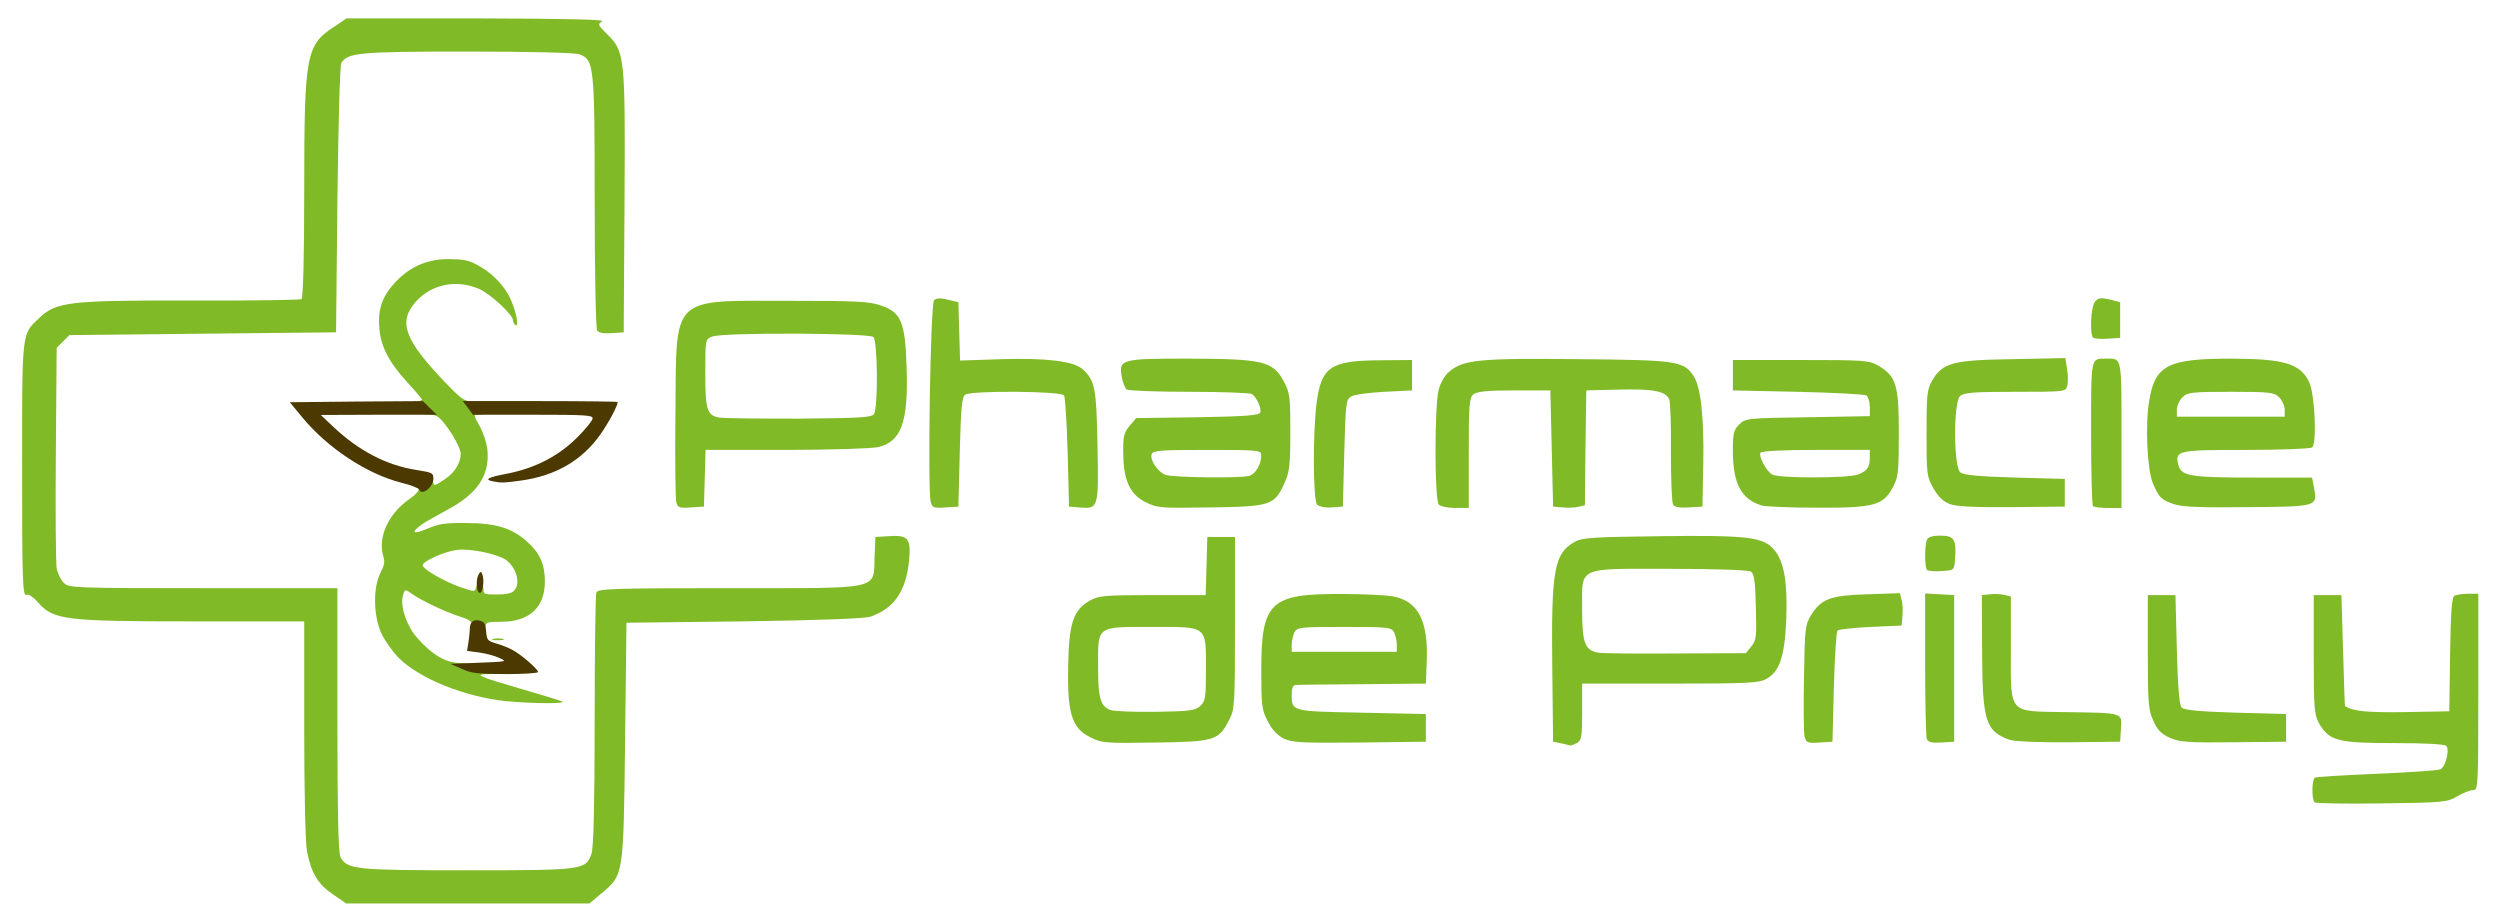
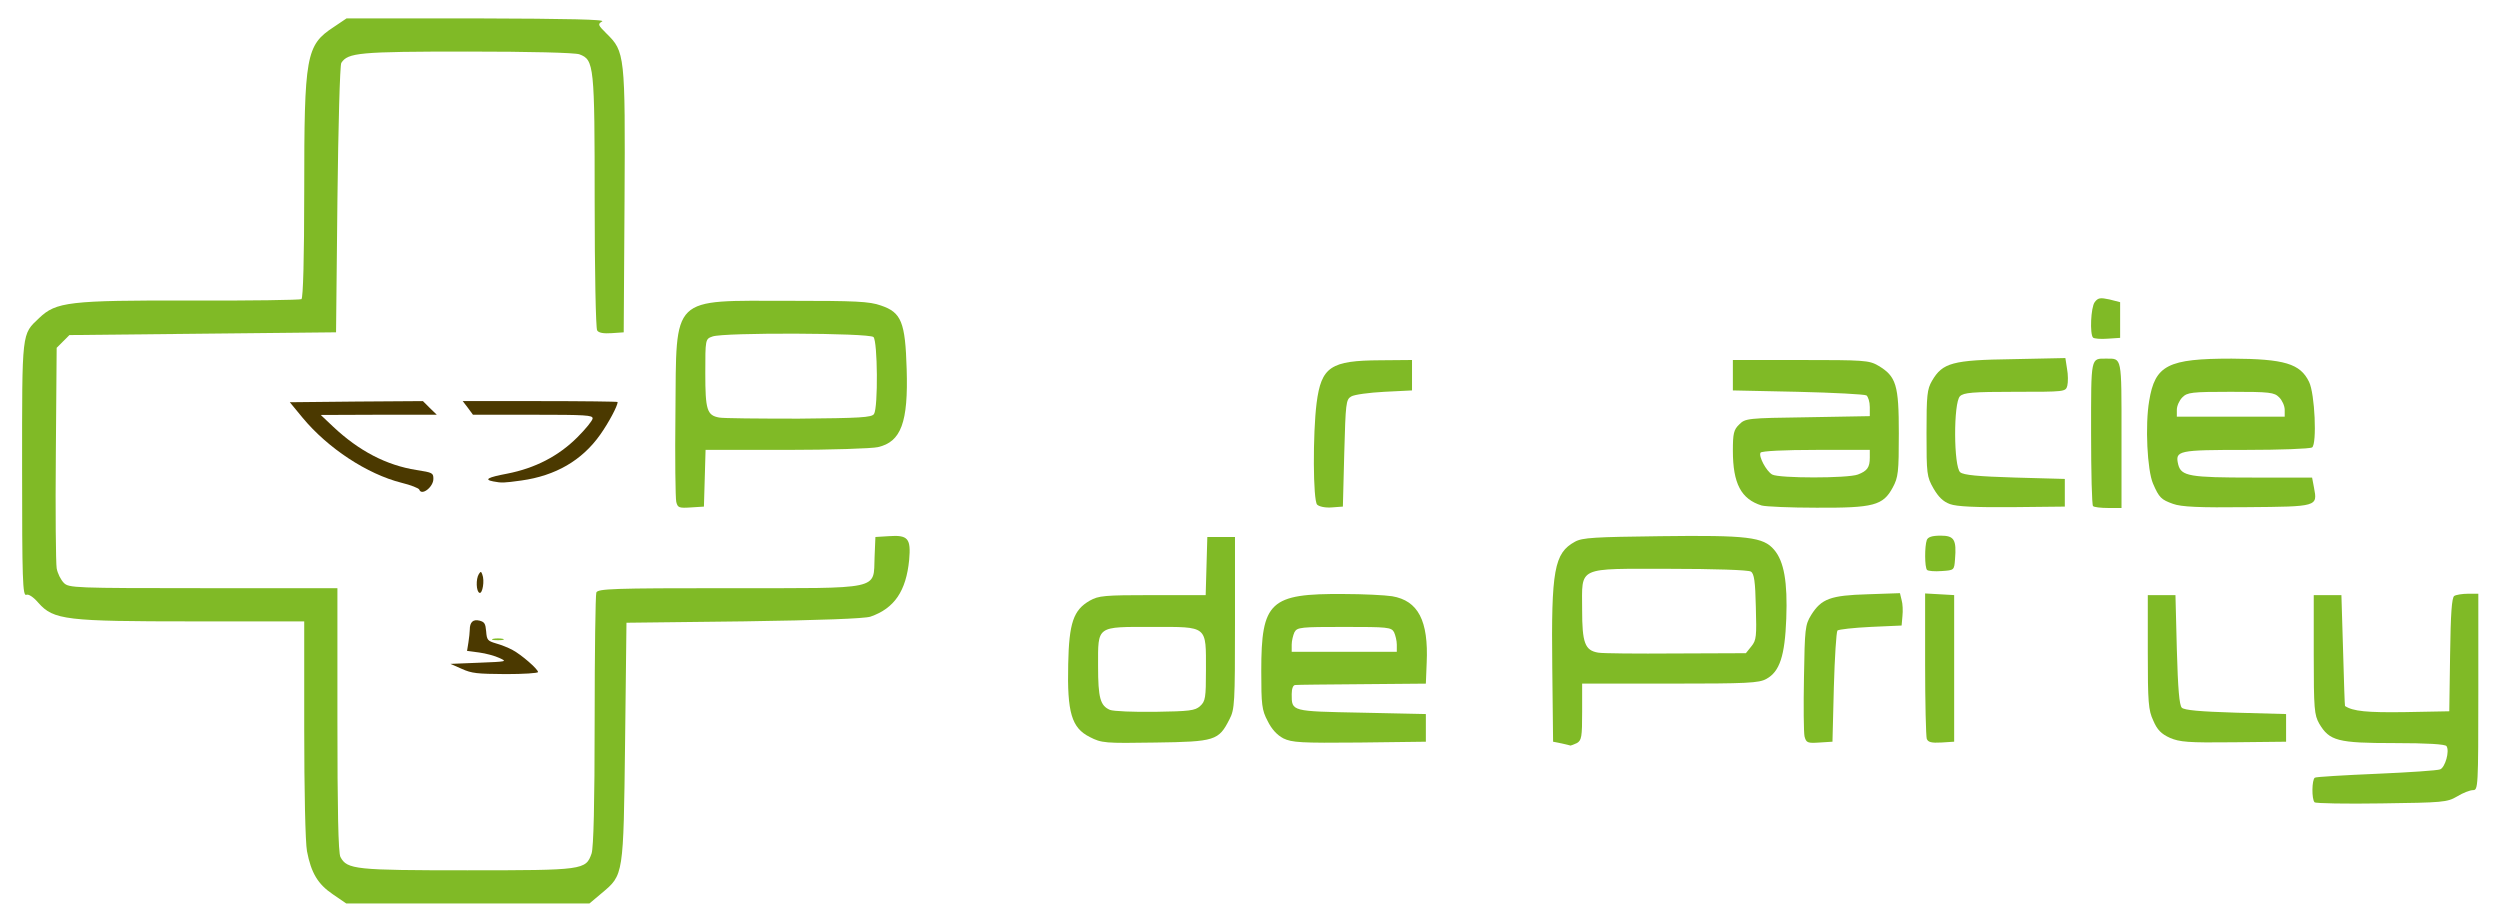
<svg xmlns="http://www.w3.org/2000/svg" xmlns:ns1="http://sodipodi.sourceforge.net/DTD/sodipodi-0.dtd" xmlns:ns2="http://www.inkscape.org/namespaces/inkscape" width="239.136mm" height="88mm" viewBox="0 0 239.136 88" version="1.1" id="svg1" ns1:docname="pharmaprillygreen.svg" ns2:version="1.3.2 (091e20e, 2023-11-25, custom)">
  <ns1:namedview id="namedview1" pagecolor="#ffffff" bordercolor="#000000" borderopacity="0.25" ns2:showpageshadow="2" ns2:pageopacity="0.0" ns2:pagecheckerboard="0" ns2:deskcolor="#d1d1d1" ns2:document-units="mm" ns2:zoom="0.76702441" ns2:cx="548.87432" ns2:cy="278.34838" ns2:window-width="1920" ns2:window-height="1057" ns2:window-x="-8" ns2:window-y="-8" ns2:window-maximized="1" ns2:current-layer="layer1">
    <ns2:page x="0" y="0" width="239.136" height="88" id="page1" margin="0 0 0 0" bleed="0" />
  </ns1:namedview>
  <defs id="defs1" />
  <g ns2:label="Calque 1" ns2:groupmode="layer" id="layer1">
    <g id="g1391" transform="translate(69.284,-244.638)">
      <path id="pN74SarbZ" d="m -37.432,330.191 c -1.455,-0.979 -2.09,-2.064 -2.487,-4.128 -0.159,-0.82 -0.265,-5.874 -0.265,-11.695 v -10.292 h -10.583 c -12.224,0 -13.388,-0.132 -14.843,-1.773 -0.476,-0.556 -0.952,-0.873 -1.164,-0.767 -0.344,0.132 -0.397,-1.508 -0.397,-12.039 0,-13.335 -0.053,-12.832 1.64,-14.446 1.614,-1.535 2.831,-1.693 14.499,-1.667 5.689,0.026 10.451,-0.053 10.583,-0.132 0.159,-0.106 0.265,-3.969 0.265,-10.292 0,-13.044 0.159,-13.996 2.831,-15.743 l 1.217,-0.82 h 12.462 c 8.89,0.026 12.33,0.106 11.986,0.291 -0.45,0.265 -0.397,0.344 0.423,1.164 1.746,1.72 1.799,1.984 1.72,16.007 l -0.079,12.568 -1.164,0.079 c -0.741,0.053 -1.244,-0.026 -1.376,-0.265 -0.132,-0.185 -0.238,-5.741 -0.238,-12.33 0,-13.044 -0.053,-13.547 -1.455,-14.076 -0.423,-0.159 -4.736,-0.265 -10.742,-0.265 -10.345,0 -11.404,0.106 -12.039,1.085 -0.132,0.212 -0.291,6.085 -0.37,13.07 l -0.132,12.7 -12.753,0.132 -12.753,0.132 -0.609,0.609 -0.609,0.609 -0.079,10.107 c -0.053,5.556 0,10.504 0.079,10.98 0.079,0.476 0.397,1.111 0.688,1.402 0.476,0.476 0.979,0.503 13.335,0.503 h 12.832 v 12.594 c 0,8.493 0.079,12.753 0.291,13.123 0.635,1.191 1.429,1.27 12.144,1.27 11.139,0 11.324,-0.026 11.88,-1.614 0.185,-0.582 0.291,-4.71 0.291,-12.7 0,-6.509 0.079,-12.012 0.159,-12.25 0.132,-0.37 1.508,-0.423 12.674,-0.423 14.817,0 13.811,0.212 13.944,-2.99 l 0.079,-1.905 1.27,-0.079 c 1.852,-0.132 2.143,0.212 1.958,2.275 -0.291,2.963 -1.402,4.63 -3.704,5.424 -0.556,0.185 -4.789,0.344 -12.091,0.45 l -11.245,0.132 -0.132,11.377 c -0.159,12.885 -0.132,12.726 -2.249,14.499 l -1.164,0.979 h -11.615 -11.642 z" style="fill:#80BA26;stroke-width:0.026" />
      <path id="p16xW7N0Jh" d="m 152.116,321.38 c -0.291,-0.291 -0.265,-2.17 0.026,-2.355 0.132,-0.079 2.805,-0.238 5.9,-0.37 3.096,-0.132 5.847,-0.318 6.085,-0.423 0.476,-0.185 0.926,-1.746 0.609,-2.223 -0.106,-0.185 -1.852,-0.291 -4.974,-0.291 -5.45,0 -6.218,-0.212 -7.197,-1.852 -0.476,-0.847 -0.529,-1.376 -0.529,-6.615 v -5.689 h 1.323 1.323 l 0.159,5.292 c 0.079,2.91 0.159,5.318 0.185,5.318 0.767,0.503 2.09,0.635 5.741,0.582 l 4.233,-0.079 0.079,-5.424 c 0.053,-3.916 0.159,-5.45 0.397,-5.609 0.159,-0.106 0.767,-0.212 1.323,-0.212 h 0.979 v 9.393 c 0,9.128 -0.026,9.393 -0.503,9.393 -0.291,0 -0.979,0.265 -1.535,0.609 -0.953,0.556 -1.349,0.582 -7.223,0.661 -3.413,0.053 -6.297,0 -6.403,-0.106 z" style="fill:#80BA26;stroke-width:0.026" />
      <path id="p1GtSTww9A" d="m 80.07,315.745 -0.794,-0.159 -0.079,-7.144 c -0.106,-9.287 0.185,-10.901 2.17,-11.986 0.714,-0.397 1.879,-0.45 8.149,-0.529 8.387,-0.106 9.869,0.079 10.901,1.296 0.953,1.111 1.296,3.096 1.164,6.588 -0.132,3.572 -0.635,5.08 -1.905,5.768 -0.714,0.397 -1.799,0.45 -9.207,0.45 h -8.414 v 2.699 c 0,2.408 -0.053,2.725 -0.503,2.99 -0.291,0.132 -0.556,0.238 -0.609,0.238 -0.053,-0.026 -0.423,-0.106 -0.873,-0.212 z m 18.177,-9.287 c 0.476,-0.582 0.503,-0.953 0.423,-3.757 -0.053,-2.434 -0.159,-3.201 -0.476,-3.387 -0.212,-0.159 -3.598,-0.265 -7.726,-0.265 -9.022,0 -8.414,-0.291 -8.414,3.916 0,3.175 0.265,3.889 1.535,4.101 0.397,0.079 3.731,0.106 7.408,0.079 l 6.72,-0.026 z" style="fill:#80BA26;stroke-width:0.026" />
      <path id="p10uxLdphL" d="m 34.958,315.136 c -1.746,-0.873 -2.17,-2.355 -2.064,-6.959 0.079,-3.969 0.503,-5.186 2.064,-6.085 0.847,-0.476 1.376,-0.529 6.006,-0.529 h 5.08 l 0.079,-2.778 0.079,-2.778 h 1.323 1.323 v 8.202 c 0,7.673 -0.026,8.281 -0.529,9.234 -1.032,2.037 -1.376,2.143 -7.091,2.223 -4.842,0.079 -5.133,0.053 -6.271,-0.529 z m 10.557,-2.963 c 0.503,-0.45 0.556,-0.794 0.556,-3.44 0,-4.286 0.212,-4.128 -5.08,-4.128 -5.45,0 -5.239,-0.159 -5.239,3.757 0,3.043 0.212,3.784 1.138,4.18 0.318,0.132 2.275,0.212 4.313,0.185 3.281,-0.053 3.836,-0.106 4.313,-0.556 z" style="fill:#80BA26;stroke-width:0.026" />
      <path id="pWFx7rgeG" d="m 53.479,315.269 c -0.609,-0.318 -1.138,-0.9 -1.508,-1.667 -0.556,-1.032 -0.609,-1.561 -0.609,-4.789 0,-6.641 0.82,-7.408 7.885,-7.355 1.852,0 3.942,0.106 4.63,0.212 2.487,0.423 3.493,2.328 3.307,6.376 l -0.079,1.984 -6.085,0.053 c -3.334,0.026 -6.244,0.053 -6.403,0.079 -0.212,0 -0.344,0.344 -0.344,0.873 0,1.667 -0.079,1.64 6.667,1.773 l 6.165,0.132 v 1.323 1.323 l -6.35,0.079 c -5.609,0.053 -6.456,0 -7.276,-0.397 z m 10.848,-8.969 c 0,-0.37 -0.132,-0.9 -0.265,-1.191 -0.265,-0.476 -0.609,-0.503 -4.763,-0.503 -4.154,0 -4.498,0.026 -4.762,0.503 -0.132,0.291 -0.265,0.82 -0.265,1.191 v 0.688 h 5.027 5.027 z" style="fill:#80BA26;stroke-width:0.026" />
      <path id="pqwiD35Ck" d="m 103.327,315.083 c -0.079,-0.37 -0.106,-2.91 -0.053,-5.636 0.079,-4.683 0.106,-5.027 0.688,-5.98 0.979,-1.561 1.852,-1.879 5.397,-1.984 l 3.096,-0.106 0.159,0.661 c 0.106,0.344 0.132,1.032 0.079,1.535 l -0.079,0.9 -2.963,0.132 c -1.614,0.079 -3.043,0.238 -3.175,0.344 -0.106,0.132 -0.265,2.566 -0.344,5.424 l -0.132,5.212 -1.244,0.079 c -1.138,0.079 -1.27,0.026 -1.429,-0.582 z" style="fill:#80BA26;stroke-width:0.026" />
      <path id="pGO1QEWOQ" d="m 115.021,315.321 c -0.079,-0.238 -0.159,-3.466 -0.159,-7.17 v -6.747 l 1.402,0.079 1.376,0.079 v 7.011 7.011 l -1.217,0.079 c -0.953,0.053 -1.27,-0.026 -1.402,-0.344 z" style="fill:#80BA26;stroke-width:0.026" />
-       <path id="phPDoJbcW" d="m 122.932,315.401 c -2.275,-0.82 -2.593,-1.773 -2.619,-8.414 l -0.026,-5.424 0.767,-0.079 c 0.397,-0.053 1.032,-0.026 1.376,0.053 l 0.635,0.159 v 4.868 c 0,6.509 -0.344,6.085 5.212,6.191 5.583,0.079 5.424,0.026 5.318,1.587 l -0.079,1.244 -4.895,0.053 c -2.91,0.026 -5.212,-0.079 -5.689,-0.238 z" style="fill:#80BA26;stroke-width:0.026" />
      <path id="pnbuVSJHf" d="m 138.278,315.216 c -0.82,-0.37 -1.217,-0.767 -1.587,-1.64 -0.476,-1.005 -0.529,-1.746 -0.529,-6.588 v -5.424 h 1.323 1.323 l 0.132,5.212 c 0.106,3.784 0.238,5.318 0.476,5.556 0.238,0.238 1.72,0.37 5.159,0.476 l 4.815,0.132 v 1.323 1.323 l -5.027,0.053 c -4.366,0.053 -5.159,-0.026 -6.085,-0.423 z" style="fill:#80BA26;stroke-width:0.026" />
      <path id="p9U0iDjjX" d="m -22.112,305.744 c 0.238,-0.053 0.661,-0.053 0.926,0 0.238,0.079 0.026,0.132 -0.476,0.132 -0.503,0 -0.714,-0.053 -0.45,-0.132 z" style="fill:#80BA26;stroke-width:0.026" />
      <path id="p16M0ocCp2" d="m 115.048,299.155 c -0.238,-0.238 -0.238,-2.275 -0.026,-2.857 0.106,-0.291 0.503,-0.423 1.323,-0.423 1.296,0 1.535,0.37 1.376,2.275 -0.079,1.032 -0.079,1.032 -1.27,1.111 -0.661,0.053 -1.296,0 -1.402,-0.106 z" style="fill:#80BA26;stroke-width:0.026" />
      <path id="p595YdX9E" d="m -4.597,292.647 c -0.079,-0.344 -0.132,-4.207 -0.079,-8.546 0.106,-11.324 -0.556,-10.689 10.927,-10.689 6.297,0 7.62,0.053 8.731,0.45 1.958,0.661 2.328,1.587 2.461,6.085 0.159,5.08 -0.529,6.959 -2.752,7.461 -0.556,0.132 -4.498,0.265 -8.758,0.265 h -7.726 l -0.079,2.725 -0.079,2.699 -1.244,0.079 c -1.138,0.079 -1.27,0.026 -1.402,-0.529 z m 18.918,-8.414 c 0.397,-0.609 0.344,-6.959 -0.053,-7.355 -0.397,-0.397 -14.367,-0.45 -15.399,-0.053 -0.688,0.238 -0.688,0.265 -0.688,3.519 0,3.493 0.159,4.022 1.323,4.233 0.37,0.079 3.784,0.106 7.62,0.106 5.847,-0.053 6.985,-0.106 7.197,-0.45 z" style="fill:#80BA26;stroke-width:0.026" />
-       <path id="plGKMQ9i0" d="m 19.745,292.647 c -0.318,-1.217 -0.026,-18.944 0.318,-19.288 0.212,-0.212 0.609,-0.238 1.323,-0.053 l 1.005,0.238 0.079,2.778 0.079,2.805 3.942,-0.132 c 4.26,-0.132 6.906,0.185 7.779,0.953 1.191,1.085 1.323,1.799 1.429,7.329 0.106,5.98 0.106,6.059 -1.72,5.9 l -1.005,-0.079 -0.132,-5.159 c -0.079,-2.831 -0.238,-5.318 -0.344,-5.477 -0.265,-0.423 -8.811,-0.476 -9.446,-0.079 -0.318,0.185 -0.423,1.217 -0.529,5.477 l -0.132,5.239 -1.244,0.079 c -1.111,0.079 -1.27,0.026 -1.402,-0.529 z" style="fill:#80BA26;stroke-width:0.026" />
-       <path id="p8MYXWUHp" d="m 40.25,292.647 c -1.482,-0.741 -2.09,-2.143 -2.09,-4.763 -0.026,-1.508 0.079,-1.879 0.609,-2.514 l 0.635,-0.741 5.874,-0.079 c 4.551,-0.079 5.9,-0.185 5.98,-0.45 0.159,-0.397 -0.344,-1.482 -0.794,-1.773 -0.159,-0.106 -2.857,-0.212 -5.98,-0.212 -3.122,0 -5.821,-0.106 -5.98,-0.212 -0.159,-0.106 -0.37,-0.609 -0.476,-1.164 -0.318,-1.746 -0.132,-1.799 6.403,-1.799 7.038,0.026 8.017,0.238 9.049,2.117 0.609,1.111 0.661,1.429 0.661,4.895 0,3.228 -0.079,3.863 -0.582,4.948 -0.953,2.064 -1.296,2.196 -7.091,2.275 -4.815,0.079 -5.08,0.053 -6.218,-0.529 z m 9.948,-2.487 c 0.609,-0.159 1.164,-1.111 1.164,-1.958 0,-0.503 -0.212,-0.529 -5.159,-0.529 -4.366,0 -5.212,0.053 -5.318,0.397 -0.212,0.529 0.556,1.693 1.296,1.984 0.635,0.265 7.144,0.344 8.017,0.106 z" style="fill:#80BA26;stroke-width:0.026" />
      <path id="pfSLjh8o3" d="m 56.707,292.911 c -0.397,-0.397 -0.423,-6.773 -0.053,-9.71 0.45,-3.493 1.349,-4.075 6.085,-4.101 l 3.043,-0.026 v 1.455 1.455 l -2.646,0.132 c -1.455,0.079 -2.884,0.265 -3.175,0.45 -0.503,0.291 -0.529,0.661 -0.661,5.424 l -0.132,5.106 -1.058,0.079 c -0.609,0.053 -1.217,-0.079 -1.402,-0.265 z" style="fill:#80BA26;stroke-width:0.026" />
-       <path id="pfFqvDSz3" d="m 68.349,292.911 c -0.423,-0.423 -0.423,-9.313 -0.026,-10.954 0.185,-0.714 0.582,-1.429 1.058,-1.799 1.296,-1.111 2.963,-1.27 12.356,-1.164 9.419,0.079 10.028,0.185 10.98,1.614 0.688,1.058 1.005,3.916 0.926,8.387 l -0.079,4.101 -1.296,0.079 c -0.847,0.053 -1.376,-0.026 -1.508,-0.265 -0.132,-0.185 -0.212,-2.434 -0.212,-4.974 0.026,-2.54 -0.053,-4.815 -0.159,-5.08 -0.318,-0.794 -1.482,-1.032 -4.762,-0.953 l -3.175,0.079 -0.079,5.477 -0.053,5.503 -0.635,0.159 c -0.344,0.079 -1.005,0.106 -1.508,0.053 l -0.9,-0.079 -0.132,-5.556 -0.132,-5.556 h -3.466 c -2.54,0 -3.572,0.106 -3.889,0.37 -0.397,0.318 -0.45,1.058 -0.45,5.609 v 5.265 h -1.27 c -0.688,0 -1.402,-0.132 -1.587,-0.318 z" style="fill:#80BA26;stroke-width:0.026" />
      <path id="pnTbaIryB" d="m 99.225,292.991 c -1.958,-0.609 -2.752,-2.09 -2.752,-5.239 0,-1.64 0.079,-2.011 0.609,-2.514 0.582,-0.582 0.767,-0.609 6.535,-0.688 l 5.953,-0.106 v -0.873 c 0,-0.503 -0.159,-0.979 -0.318,-1.111 -0.185,-0.106 -3.149,-0.265 -6.562,-0.344 l -6.218,-0.132 v -1.455 -1.455 h 6.482 c 6.032,0 6.535,0.026 7.408,0.529 1.746,1.032 1.984,1.852 1.984,6.482 0,3.731 -0.053,4.207 -0.582,5.186 -0.926,1.72 -1.826,1.958 -7.302,1.931 -2.487,0 -4.868,-0.106 -5.239,-0.212 z m 9.207,-2.963 c 0.9,-0.344 1.138,-0.688 1.138,-1.614 v -0.741 h -5.133 c -3.043,0 -5.212,0.106 -5.318,0.265 -0.212,0.344 0.556,1.773 1.111,2.09 0.635,0.37 7.25,0.37 8.202,0 z" style="fill:#80BA26;stroke-width:0.026" />
      <path id="pXi5dB3VC" d="m 117.244,292.858 c -0.661,-0.238 -1.111,-0.688 -1.587,-1.508 -0.635,-1.111 -0.661,-1.376 -0.661,-5.265 0,-3.651 0.053,-4.207 0.529,-5.027 1.005,-1.72 1.958,-1.984 7.699,-2.064 l 5.054,-0.106 0.159,1.032 c 0.106,0.556 0.106,1.27 0.026,1.614 -0.159,0.582 -0.212,0.582 -5.001,0.582 -4.075,0 -4.921,0.079 -5.265,0.423 -0.635,0.609 -0.609,6.773 0.026,7.276 0.318,0.265 1.693,0.397 5.212,0.503 l 4.789,0.132 v 1.323 1.323 l -5.027,0.053 c -3.493,0.026 -5.318,-0.053 -5.953,-0.291 z" style="fill:#80BA26;stroke-width:0.026" />
      <path id="pag4AFoWK" d="m 130.923,293.044 c -0.106,-0.079 -0.185,-3.228 -0.185,-6.985 0,-7.382 -0.053,-7.117 1.455,-7.117 1.508,0 1.455,-0.265 1.455,7.302 v 6.985 h -1.27 c -0.714,0 -1.376,-0.079 -1.455,-0.185 z" style="fill:#80BA26;stroke-width:0.026" />
      <path id="p28FIMTMK" d="m 138.569,292.832 c -1.111,-0.397 -1.323,-0.582 -1.905,-1.931 -0.556,-1.27 -0.767,-5.609 -0.37,-7.911 0.556,-3.44 1.799,-4.048 7.885,-4.048 5.054,0.026 6.562,0.476 7.408,2.223 0.556,1.111 0.767,5.953 0.291,6.271 -0.212,0.132 -3.069,0.238 -6.35,0.238 -6.482,0 -6.773,0.053 -6.456,1.402 0.291,1.111 1.085,1.244 7.144,1.244 h 5.662 l 0.185,0.979 c 0.344,1.799 0.344,1.799 -6.403,1.852 -4.63,0.053 -6.297,-0.026 -7.091,-0.318 z m 10.689,-8.996 c 0,-0.37 -0.238,-0.9 -0.529,-1.191 -0.476,-0.476 -0.873,-0.529 -4.63,-0.529 -3.757,0 -4.154,0.053 -4.63,0.529 -0.291,0.291 -0.529,0.82 -0.529,1.191 v 0.661 h 5.159 5.159 z" style="fill:#80BA26;stroke-width:0.026" />
      <path id="pLUkX2bKd" d="m 130.923,276.93 c -0.318,-0.344 -0.212,-2.884 0.159,-3.387 0.318,-0.423 0.529,-0.45 1.402,-0.265 l 1.032,0.265 v 1.693 1.72 l -1.191,0.079 c -0.661,0.053 -1.296,0 -1.402,-0.106 z" style="fill:#80BA26;stroke-width:0.026" />
      <g id="g1358" transform="matrix(0.837,0,0,0.837,-235.536,107.303)">
        <g id="l6I9aBeYSht3jkIeZgRaq94" fill="#80BA26" transform="matrix(0.026,0,0,0.026,231.516,193.018)">
          <g id="g1132">
-             <path id="pc4N4L409" d="m 960,1969 c -182,-19 -381,-99 -472,-190 -27,-27 -61,-75 -76,-107 -36,-76 -38,-204 -4,-268 17,-34 20,-48 11,-75 -23,-81 23,-182 111,-245 37,-26 49,-41 45,-54 -4,-12 4,-22 27,-33 31,-15 33,-15 36,3 4,26 5,25 57,-10 40,-28 65,-69 65,-109 0,-22 -35,-87 -72,-133 -24,-30 -36,-38 -63,-38 -25,0 -39,-7 -55,-28 l -22,-27 21,-3 c 12,-2 21,-6 21,-9 0,-2 -29,-37 -65,-76 C 442,476 407,407 402,323 396,241 418,185 476,124 542,56 617,25 710,26 c 57,0 85,5 118,23 61,31 114,82 144,138 28,53 48,140 29,129 -6,-4 -11,-13 -11,-21 0,-24 -98,-115 -147,-137 -101,-45 -212,-22 -281,56 -78,89 -49,167 131,355 60,63 83,81 105,81 20,0 32,8 45,30 18,29 18,30 -2,30 -26,0 -26,-2 4,53 14,25 28,68 32,96 13,115 -41,198 -178,270 -46,25 -96,53 -111,64 -49,36 -38,45 25,18 54,-22 76,-26 172,-25 128,0 201,22 267,82 57,51 78,99 78,175 0,114 -68,177 -192,177 -55,0 -68,3 -68,16 0,11 -8,14 -32,12 -23,-2 -32,-8 -30,-19 1,-11 -15,-21 -55,-33 -62,-20 -161,-67 -205,-97 -34,-25 -35,-24 -43,11 -10,47 19,131 65,182 63,72 124,108 184,109 29,0 77,10 111,24 l 60,24 -45,1 c -63,1 -43,10 145,65 88,25 169,50 180,55 26,11 -130,10 -245,-1 z m 34,-485 c 32,-31 11,-105 -38,-138 -40,-25 -154,-49 -210,-42 -58,6 -159,53 -153,69 5,19 104,74 169,96 60,20 60,20 65,1 8,-29 33,-25 33,5 0,24 3,25 59,25 41,0 65,-5 75,-16 z" />
-           </g>
+             </g>
        </g>
        <g id="l4BXqtmoHEPsO8bQxLYBGtM" fill="#4b3900" transform="matrix(0.026,0,0,0.026,231.516,193.018)">
          <g id="g1139">
            <path id="pA1uXnwB8" d="m 765,1827 -50,-22 125,-5 c 125,-5 125,-5 90,-21 -19,-9 -59,-20 -89,-24 l -53,-7 6,-37 c 3,-20 6,-45 6,-56 0,-34 15,-47 43,-40 22,6 26,13 29,47 3,38 6,42 43,53 22,6 55,19 73,29 38,20 112,84 112,97 0,5 -64,9 -142,9 -126,-1 -149,-3 -193,-23 z" />
            <path id="pgZ6l9OOO" d="m 843,1493 c -15,-5 -17,-61 -3,-83 8,-12 10,-12 15,2 11,27 1,85 -12,81 z" />
            <path id="pemhGNMvX" d="m 578,1039 c -2,-6 -37,-20 -78,-30 C 349,971 176,857 65,723 l -56,-68 293,-3 292,-2 30,30 31,30 H 400 l -255,1 55,52 c 113,106 233,169 366,190 71,11 74,13 74,39 0,36 -52,76 -62,47 z" />
            <path id="p5zSTqjFy" d="m 903,1003 c -42,-8 -24,-18 61,-34 123,-24 226,-77 309,-160 37,-37 67,-74 67,-83 0,-14 -28,-16 -263,-16 H 814 l -22,-30 -23,-30 h 341 c 187,0 340,2 340,4 0,17 -40,92 -77,144 -80,113 -196,180 -346,201 -80,11 -86,11 -124,4 z" />
          </g>
        </g>
      </g>
    </g>
  </g>
</svg>